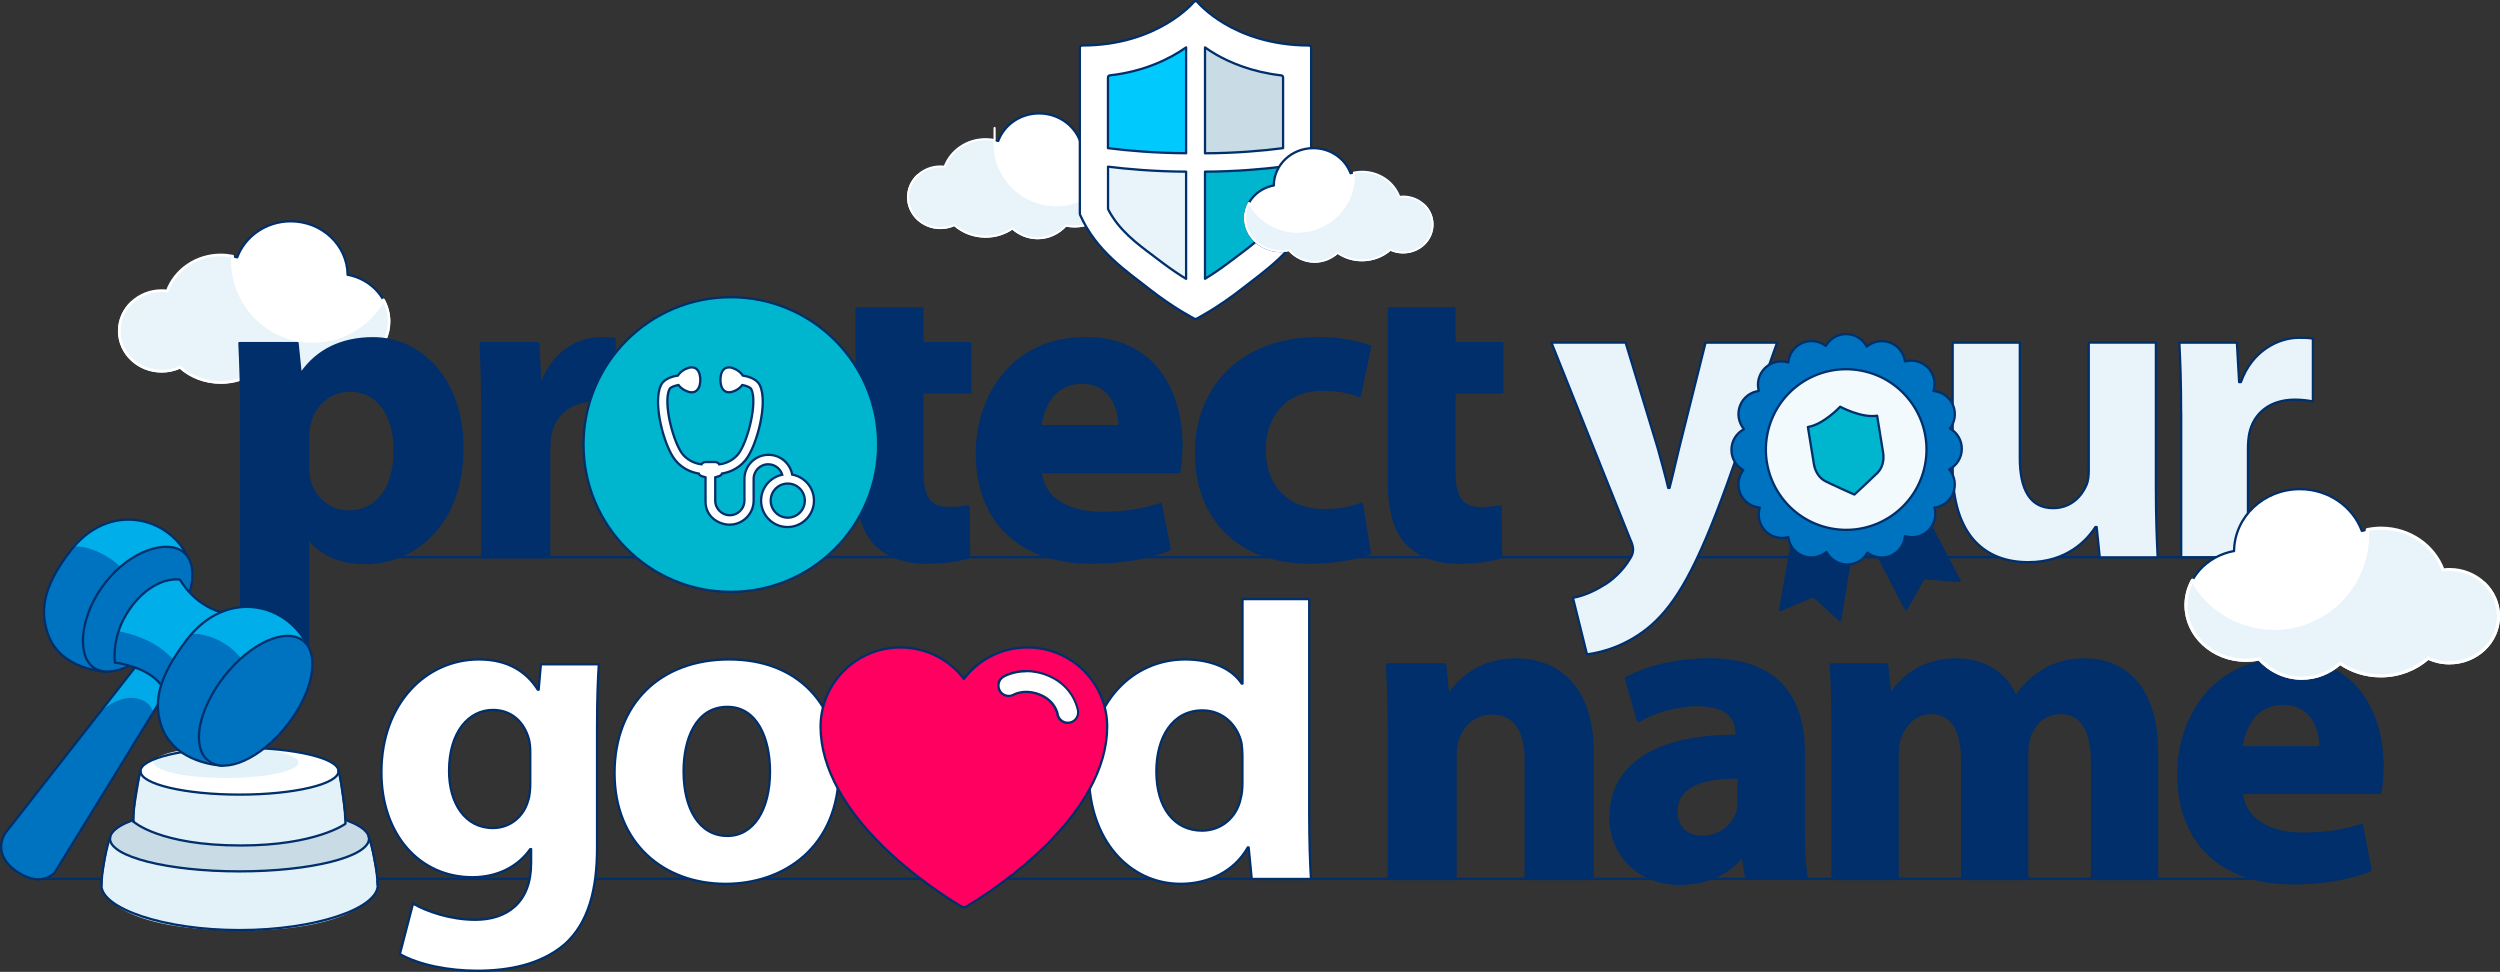
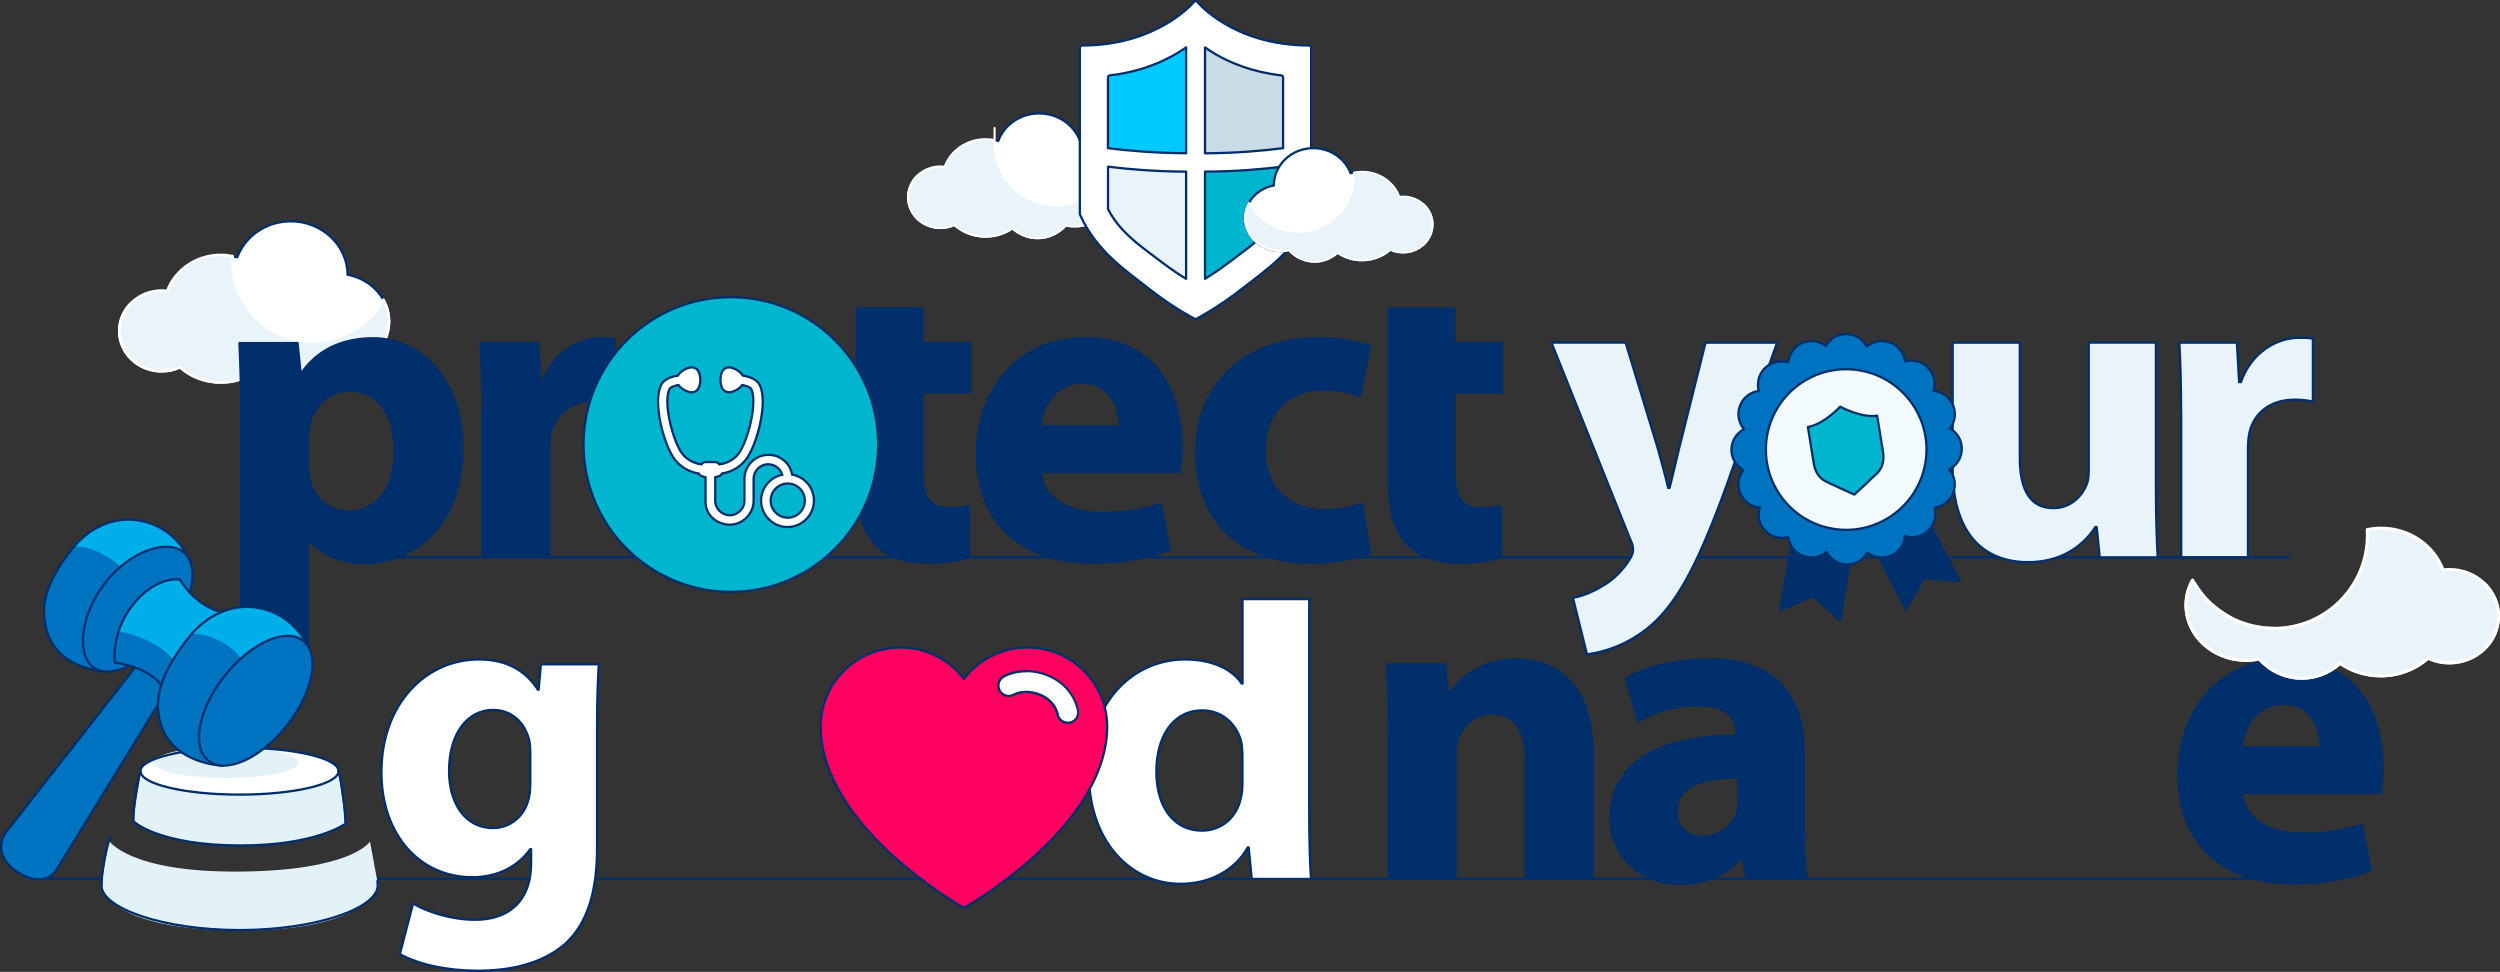
<svg xmlns="http://www.w3.org/2000/svg" viewBox="0 0 325.35 126.48">
  <rect x="0" y="0" width="325.35" height="126.48" fill="#333333" stroke="none" />
  <defs>
    <style>
      .cls-1, .cls-2, .cls-3, .cls-4, .cls-5, .cls-6, .cls-7, .cls-8, .cls-9, .cls-10, .cls-11, .cls-12, .cls-13, .cls-14, .cls-15, .cls-16, .cls-17 {
        stroke-linecap: round;
        stroke-linejoin: round;
      }

      .cls-1, .cls-2, .cls-3, .cls-8, .cls-9, .cls-10, .cls-11, .cls-12, .cls-13, .cls-14, .cls-15, .cls-16, .cls-17 {
        stroke: #002f6b;
      }

      .cls-1, .cls-2, .cls-3, .cls-9, .cls-10, .cls-11, .cls-13, .cls-14, .cls-15, .cls-16, .cls-17 {
        stroke-width: .3px;
      }

      .cls-1, .cls-4, .cls-5, .cls-6, .cls-7 {
        fill: #e8f4fa;
      }

      .cls-2 {
        fill: #c9dce6;
      }

      .cls-3, .cls-18 {
        fill: #002f6b;
      }

      .cls-19 {
        fill: url(#linear-gradient);
      }

      .cls-4 {
        stroke-width: .41px;
      }

      .cls-4, .cls-5, .cls-6, .cls-7 {
        stroke: #fff;
      }

      .cls-4, .cls-5, .cls-6, .cls-7, .cls-20 {
        mix-blend-mode: multiply;
      }

      .cls-4, .cls-5, .cls-6, .cls-7, .cls-16 {
        fill-rule: evenodd;
      }

      .cls-5 {
        stroke-width: .24px;
      }

      .cls-6 {
        stroke-width: .27px;
      }

      .cls-7 {
        stroke-width: .35px;
      }

      .cls-21 {
        isolation: isolate;
      }

      .cls-8 {
        stroke-width: .6px;
      }

      .cls-8, .cls-9, .cls-22, .cls-16 {
        fill: #fff;
      }

      .cls-10, .cls-23 {
        fill: #0073c0;
      }

      .cls-11, .cls-12 {
        fill: #00b5ce;
      }

      .cls-12 {
        stroke-width: .3px;
      }

      .cls-20 {
        opacity: .63;
      }

      .cls-20, .cls-14, .cls-24 {
        fill: #00cafd;
      }

      .cls-25 {
        fill: #e3f2f9;
      }

      .cls-13 {
        fill: #ff0061;
      }

      .cls-15 {
        fill: none;
      }

      .cls-24 {
        mix-blend-mode: overlay;
        opacity: .7;
      }

      .cls-17 {
        fill: #f3fafd;
      }
    </style>
    <linearGradient id="linear-gradient" x1="154.42" y1="16.91" x2="154.42" y2="16.91" gradientUnits="userSpaceOnUse">
      <stop offset=".12" stop-color="#004067" />
      <stop offset=".65" stop-color="#007dc3" />
      <stop offset="1" stop-color="#00b1e1" />
    </linearGradient>
  </defs>
  <g class="cls-21">
    <g id="Layer_3" data-name="Layer 3">
      <line class="cls-15" x1="46.92" y1="72.51" x2="298.02" y2="72.51" />
      <path class="cls-1" d="M211.56,44.59l4.17,13.71c.46,1.66,1.03,3.71,1.37,5.2h.17c.4-1.49.86-3.6,1.26-5.2l3.43-13.71h9.31l-6.51,18.4c-4,11.09-6.69,15.54-9.83,18.34-3.03,2.63-6.23,3.54-8.4,3.83l-1.83-7.37c1.09-.17,2.46-.69,3.77-1.49,1.31-.69,2.74-2.06,3.6-3.49.29-.4.46-.86.46-1.26,0-.29-.06-.74-.4-1.43l-10.23-25.54h9.66Z" />
      <path class="cls-1" d="M280.57,63.56c0,3.66.11,6.63.23,8.97h-7.54l-.4-3.94h-.17c-1.09,1.71-3.71,4.57-8.74,4.57-5.66,0-9.83-3.54-9.83-12.17v-16.4h8.74v15.03c0,4.06,1.31,6.51,4.34,6.51,2.4,0,3.77-1.66,4.34-3.03.23-.51.29-1.2.29-1.89v-16.63h8.74v18.97Z" />
      <path class="cls-1" d="M283.85,53.79c0-4.11-.11-6.8-.23-9.2h7.49l.29,5.14h.23c1.43-4.06,4.86-5.77,7.54-5.77.8,0,1.2,0,1.83.11v8.17c-.63-.11-1.37-.23-2.34-.23-3.2,0-5.37,1.71-5.94,4.4-.11.57-.17,1.26-.17,1.94v14.17h-8.69v-18.74Z" />
      <g>
        <polyline class="cls-3" points="244.24 71.99 248.04 79.32 250.36 75.24 255.04 75.61 250.85 67.64" />
        <polyline class="cls-3" points="240.77 72.75 239.47 80.71 235.98 77.57 231.66 79.4 233.34 69.86" />
        <path class="cls-10" d="M254.18,52.76c-.45-1.09-1.46-1.79-2.56-1.88.33-1.04.08-2.23-.75-3.06-.8-.8-1.94-1.06-2.96-.78-.13-1.04-.8-1.98-1.83-2.41-1.09-.46-2.29-.23-3.14.48-.51-.97-1.52-1.63-2.69-1.63-1.13,0-2.12.62-2.64,1.54-.83-.64-1.96-.83-3-.41-1.09.45-1.79,1.46-1.88,2.56-1.04-.33-2.23-.08-3.06.75-.8.8-1.06,1.94-.78,2.96-1.04.13-1.98.8-2.41,1.83-.46,1.09-.23,2.29.48,3.14-.97.51-1.63,1.52-1.63,2.69,0,1.13.62,2.12,1.54,2.64-.64.83-.83,1.96-.41,3,.45,1.09,1.46,1.79,2.56,1.88-.33,1.04-.08,2.23.75,3.06.8.8,1.94,1.06,2.96.78.13,1.04.8,1.98,1.83,2.41,1.09.46,2.29.23,3.14-.48.51.97,1.52,1.63,2.69,1.63,1.13,0,2.12-.62,2.64-1.54.83.64,1.96.83,3,.41,1.09-.45,1.79-1.46,1.88-2.56,1.04.33,2.23.08,3.06-.75.8-.8,1.06-1.94.78-2.96,1.04-.13,1.98-.8,2.41-1.83.46-1.09.23-2.29-.48-3.14.97-.51,1.63-1.52,1.63-2.69,0-1.13-.62-2.12-1.54-2.64.64-.83.83-1.96.41-3Z" />
        <circle class="cls-17" cx="240.26" cy="58.5" r="10.45" transform="translate(138.25 283.76) rotate(-79.32)" />
        <path class="cls-11" d="M239.47,52.94s-2.14,2.3-4.19,2.63l.78,4.82c.16,1,.72,1.84,1.49,2.23.8.41,3.18,1.48,3.28,1.52l.5.22.4-.37c.08-.07,1.99-1.84,2.63-2.48.6-.62.87-1.59.71-2.59l-.78-4.82c-2.05.33-4.81-1.17-4.81-1.17Z" />
      </g>
      <path class="cls-16" d="M140.88,20.08c-.03-2.94-2.55-5.32-5.65-5.32-2.46,0-4.55,1.5-5.32,3.58-.52-.15-1.07-.23-1.64-.23-2.46,0-4.55,1.5-5.33,3.59-.18-.02-.36-.04-.54-.04-2.33,0-4.21,1.79-4.21,4.01s1.89,4.01,4.21,4.01c.65,0,1.27-.15,1.82-.4,1.05.94,2.48,1.52,4.06,1.52,1.31,0,2.52-.4,3.49-1.08.89.8,2.03,1.28,3.29,1.28,1.44,0,2.74-.64,3.66-1.65.37.08.75.12,1.14.12,2.84,0,5.14-2.12,5.14-4.74,0-2.29-1.77-4.21-4.12-4.64Z" />
      <path class="cls-6" d="M142.86,24.59c-.7.64-1.67,1.21-1.67,1.22-1.2,1.58-2.81,2.38-4.66,2.75-1.97.4-3.86.08-5.26-.72-.47.16-.96.3-1.48.4-4.96,1-9.59-1.24-10.35-5-.03-.13-.04-.26-.05-.39-.75.72-1.22,1.72-1.22,2.82,0,2.21,1.89,4.01,4.21,4.01.65,0,1.27-.15,1.82-.4,1.05.94,2.48,1.52,4.06,1.52,1.31,0,2.52-.4,3.49-1.08.89.8,2.03,1.28,3.29,1.28,1.44,0,2.74-.64,3.66-1.65.37.08.75.12,1.14.12,2.84,0,5.14-2.12,5.14-4.74,0-.68-.17-1.45-.56-2.14,0-.01-.76,1.34-1.58,2.01Z" />
      <path class="cls-6" d="M137.45,26.71c-4.43,0-8.02-3.59-8.02-8.02s.01-.3.02-.46c-.38-.08-.78-.12-1.19-.12-2.46,0-4.55,1.5-5.33,3.59-.18-.02-.36-.04-.54-.04-2.33,0-4.21,1.79-4.21,4.01s1.89,4.01,4.21,4.01c.65,0,1.27-.15,1.82-.4,1.05.94,2.48,1.52,4.06,1.52,1.31,0,2.52-.4,3.49-1.08.89.8,2.03,1.28,3.29,1.28,1.44,0,2.74-.64,3.66-1.65.37.08.75.12,1.14.12,2.84,0,5.14-2.12,5.14-4.74,0-.76-.2-1.48-.55-2.12-1.37,2.45-3.99,4.11-7,4.11Z" />
      <path class="cls-9" d="M170.36,5.92c-5.12,0-8.8-1.54-10.98-2.83-2.37-1.4-3.54-2.82-3.55-2.83-.06-.07-.14-.11-.23-.11s-.17.04-.23.11c-.05.06-4.72,5.66-14.54,5.66-.16,0-.3.13-.3.3v21.59s0,.08.02.12c2.11,4.77,6.05,7.34,8.98,9.65,3.17,2.49,5.89,3.89,5.92,3.9.04.02.09.03.13.03s.09-.01.13-.03c.03-.01,2.75-1.41,5.92-3.9,2.94-2.31,6.88-4.88,8.98-9.65.02-.04.02-.08.02-.12V6.22c0-.16-.13-.3-.3-.3Z" />
      <g>
        <path class="cls-2" d="M156.82,19.95c4.06-.02,7.54-.33,10.16-.67v-9.21c0-.13-.1-.24-.24-.26-3.88-.44-6.76-1.72-8.49-2.72-.49-.29-.97-.59-1.43-.92v13.77Z" />
        <path class="cls-14" d="M154.36,19.95V6.17c-2.03,1.42-5.32,3.12-9.93,3.64-.13.01-.24.13-.24.26v9.21c2.61.33,6.09.64,10.16.66Z" />
        <path class="cls-1" d="M154.36,22.34c-4.16-.02-7.69-.34-10.16-.65v5.46s0,.08.03.12c1.4,2.7,3.7,4.41,5.93,6.07l.07.06c.32.24.65.49.97.73,1.21.92,2.34,1.66,3.16,2.16v-13.94Z" />
        <path class="cls-11" d="M156.82,22.34v13.94c.82-.5,1.95-1.24,3.16-2.16.31-.24.64-.48.96-.72l.09-.07c2.22-1.66,4.52-3.37,5.92-6.06.02-.04.03-.08.03-.12v-5.47c-2.64.33-6.12.64-10.16.66Z" />
      </g>
      <path class="cls-19" d="M154.42,16.91s0,0,.01,0c0,0,0,0-.01,0Z" />
      <path class="cls-16" d="M45.24,35.76c-.04-3.85-3.34-6.96-7.4-6.96-3.22,0-5.95,1.96-6.97,4.69-.68-.2-1.4-.3-2.15-.3-3.22,0-5.95,1.96-6.97,4.69-.23-.03-.47-.05-.71-.05-3.05,0-5.52,2.35-5.52,5.24s2.47,5.24,5.52,5.24c.86,0,1.66-.19,2.39-.52,1.37,1.23,3.24,1.98,5.31,1.98,1.72,0,3.3-.53,4.57-1.41,1.16,1.04,2.66,1.68,4.3,1.68,1.88,0,3.58-.83,4.79-2.17.48.1.98.16,1.49.16,3.72,0,6.73-2.78,6.73-6.2,0-3-2.32-5.51-5.39-6.08Z" />
      <path class="cls-7" d="M47.84,41.67c-.91.84-2.18,1.58-2.19,1.59-1.58,2.06-3.67,3.11-6.1,3.6-2.57.52-5.05.11-6.89-.95-.62.21-1.26.39-1.93.53-6.49,1.3-12.55-1.63-13.54-6.54-.03-.17-.05-.34-.07-.51-.99.95-1.6,2.25-1.6,3.69,0,2.9,2.47,5.24,5.52,5.24.86,0,1.66-.19,2.39-.52,1.37,1.23,3.24,1.98,5.31,1.98,1.72,0,3.3-.53,4.57-1.41,1.16,1.04,2.66,1.68,4.3,1.68,1.88,0,3.58-.83,4.79-2.17.48.1.98.16,1.49.16,3.72,0,6.73-2.78,6.73-6.2,0-.89-.23-1.9-.73-2.8-.01-.02-.99,1.75-2.06,2.63Z" />
      <path class="cls-7" d="M40.75,44.44c-5.8,0-10.5-4.7-10.5-10.5,0-.2.02-.4.03-.6-.5-.1-1.02-.16-1.55-.16-3.22,0-5.95,1.96-6.97,4.69-.23-.03-.47-.05-.71-.05-3.05,0-5.52,2.35-5.52,5.24s2.47,5.24,5.52,5.24c.86,0,1.66-.19,2.39-.52,1.37,1.23,3.24,1.98,5.31,1.98,1.72,0,3.3-.53,4.57-1.41,1.16,1.04,2.66,1.68,4.3,1.68,1.88,0,3.58-.83,4.79-2.17.48.1.98.16,1.49.16,3.72,0,6.73-2.78,6.73-6.2,0-1-.26-1.94-.72-2.78-1.8,3.21-5.23,5.38-9.17,5.38Z" />
      <path class="cls-3" d="M31.39,54.04c0-3.67-.11-6.81-.23-9.39h7.56l.4,3.89h.11c2.06-2.98,5.27-4.52,9.33-4.52,6.13,0,11.62,5.33,11.62,14.26,0,10.19-6.47,15-12.71,15-3.38,0-6.01-1.37-7.27-3.21h-.11v13.91h-8.7v-29.95ZM40.09,60.62c0,.69.06,1.32.17,1.83.57,2.35,2.58,4.12,5.1,4.12,3.78,0,6.01-3.15,6.01-7.9,0-4.47-2-7.84-5.9-7.84-2.46,0-4.64,1.83-5.21,4.41-.11.46-.17,1.03-.17,1.55v3.84Z" />
      <path class="cls-3" d="M62.77,53.87c0-4.12-.11-6.81-.23-9.22h7.5l.29,5.15h.23c1.43-4.07,4.87-5.78,7.56-5.78.8,0,1.2,0,1.83.11v8.19c-.63-.11-1.37-.23-2.35-.23-3.21,0-5.38,1.72-5.96,4.41-.11.57-.17,1.26-.17,1.95v14.06h-8.7v-18.64Z" />
      <path class="cls-3" d="M135.44,61.42c.29,3.61,3.84,5.33,7.9,5.33,2.98,0,5.38-.4,7.73-1.15l1.15,5.9c-2.86,1.15-6.36,1.72-10.14,1.72-9.51,0-14.95-5.5-14.95-14.26,0-7.1,4.41-14.95,14.14-14.95,9.05,0,12.48,7.04,12.48,13.97,0,1.49-.17,2.81-.29,3.44h-18.04ZM145.69,55.47c0-2.12-.92-5.67-4.92-5.67-3.66,0-5.15,3.32-5.38,5.67h10.31Z" />
      <path class="cls-3" d="M178.27,71.96c-1.55.69-4.47,1.26-7.79,1.26-9.05,0-14.83-5.5-14.83-14.32,0-8.19,5.61-14.89,16.03-14.89,2.29,0,4.81.4,6.64,1.09l-1.37,6.47c-1.03-.46-2.58-.86-4.87-.86-4.58,0-7.56,3.26-7.5,7.85,0,5.15,3.44,7.84,7.67,7.84,2.06,0,3.66-.34,4.98-.86l1.03,6.41Z" />
      <path class="cls-3" d="M195.51,51.06v-6.41h-6.24v-4.5h-8.53v22.37c0,3.95.8,6.64,2.41,8.3,1.37,1.43,3.72,2.41,6.53,2.41,2.46,0,4.52-.29,5.67-.74l-.06-6.59c-.63.11-1.49.23-2.58.23-2.63,0-3.44-1.55-3.44-4.92v-10.14h6.24Z" />
      <path class="cls-3" d="M120.03,40.14h-8.53v22.37c0,3.95.8,6.64,2.41,8.3,1.37,1.43,3.72,2.41,6.53,2.41,2.46,0,4.52-.29,5.67-.74l-.06-6.59c-.63.11-1.49.23-2.58.23-2.63,0-3.44-1.55-3.44-4.92v-10.14h6.24v-6.41h-6.24v-4.5Z" />
      <path class="cls-16" d="M165.77,24.12c.03-2.68,2.32-4.84,5.14-4.84,2.24,0,4.14,1.36,4.85,3.26.47-.14.98-.21,1.5-.21,2.24,0,4.14,1.36,4.85,3.26.16-.02.33-.03.49-.03,2.12,0,3.84,1.63,3.84,3.65s-1.72,3.65-3.84,3.65c-.6,0-1.16-.13-1.66-.36-.96.85-2.26,1.38-3.69,1.38-1.2,0-2.29-.37-3.18-.98-.81.73-1.85,1.17-2.99,1.17-1.31,0-2.49-.58-3.33-1.51-.33.07-.68.11-1.04.11-2.59,0-4.68-1.93-4.68-4.31,0-2.09,1.61-3.83,3.75-4.23Z" />
      <path class="cls-5" d="M163.96,28.23c.64.58,1.52,1.1,1.52,1.11,1.1,1.44,2.55,2.17,4.24,2.5,1.79.36,3.51.08,4.79-.66.43.15.88.27,1.34.37,4.52.91,8.73-1.13,9.42-4.55.02-.12.03-.24.05-.36.69.66,1.11,1.57,1.11,2.57,0,2.02-1.72,3.65-3.84,3.65-.6,0-1.16-.13-1.66-.36-.96.85-2.26,1.38-3.69,1.38-1.2,0-2.29-.37-3.18-.98-.81.73-1.85,1.17-2.99,1.17-1.31,0-2.49-.58-3.33-1.51-.33.07-.68.11-1.04.11-2.59,0-4.68-1.93-4.68-4.31,0-.62.16-1.32.51-1.95,0-.01.69,1.22,1.44,1.83Z" />
      <path class="cls-5" d="M168.9,30.16c4.03,0,7.31-3.27,7.31-7.3,0-.14-.01-.28-.02-.41.35-.07.71-.11,1.08-.11,2.24,0,4.14,1.36,4.85,3.26.16-.02.33-.03.49-.03,2.12,0,3.84,1.63,3.84,3.65,0,2.02-1.72,3.65-3.84,3.65-.6,0-1.16-.13-1.66-.36-.96.85-2.26,1.38-3.69,1.38-1.2,0-2.29-.37-3.18-.98-.81.73-1.85,1.17-2.99,1.17-1.31,0-2.49-.58-3.33-1.51-.33.07-.68.11-1.04.11-2.59,0-4.68-1.93-4.68-4.31,0-.7.18-1.35.5-1.93,1.25,2.23,3.63,3.74,6.38,3.74Z" />
      <line class="cls-15" x1="4.51" y1="114.37" x2="301.4" y2="114.37" />
      <path class="cls-9" d="M77.93,86.45c-.11,1.77-.23,4.11-.23,8.28v15.6c0,5.37-1.09,9.77-4.23,12.57-3.09,2.63-7.26,3.43-11.37,3.43-3.66,0-7.54-.74-10.06-2.17l1.71-6.57c1.77,1.03,4.86,2.11,8.11,2.11,4.11,0,7.26-2.23,7.26-7.37v-1.83h-.11c-1.66,2.34-4.34,3.66-7.54,3.66-6.91,0-11.83-5.6-11.83-13.66,0-8.97,5.83-14.68,12.69-14.68,3.83,0,6.23,1.66,7.66,3.94h.11l.29-3.31h7.54ZM69.01,97.82c0-.57-.06-1.14-.17-1.6-.63-2.29-2.29-3.83-4.69-3.83-3.14,0-5.71,2.86-5.71,7.94,0,4.17,2.06,7.43,5.71,7.43,2.23,0,4-1.49,4.57-3.54.23-.63.29-1.54.29-2.29v-4.11Z" />
-       <path class="cls-9" d="M109.18,100.11c0,10.23-7.26,14.91-14.74,14.91-8.17,0-14.46-5.37-14.46-14.4s5.94-14.8,14.91-14.8,14.29,5.89,14.29,14.28ZM88.96,100.39c0,4.8,2,8.4,5.71,8.4,3.37,0,5.54-3.37,5.54-8.4,0-4.17-1.6-8.4-5.54-8.4-4.17,0-5.71,4.28-5.71,8.4Z" />
      <path class="cls-9" d="M170.38,77.97v28.08c0,3.14.11,6.46.23,8.34h-7.71l-.4-4.11h-.11c-1.77,3.14-5.14,4.74-8.74,4.74-6.63,0-11.94-5.66-11.94-14.34-.06-9.43,5.83-14.86,12.51-14.86,3.43,0,6.11,1.2,7.37,3.14h.11v-10.99h8.69ZM161.69,98.28c0-.46-.06-1.09-.11-1.54-.51-2.34-2.4-4.29-5.09-4.29-3.94,0-6,3.54-6,7.94,0,4.74,2.34,7.71,5.94,7.71,2.51,0,4.51-1.71,5.03-4.17.17-.63.23-1.26.23-2v-3.66Z" />
      <path class="cls-3" d="M180.74,95.36c0-3.49-.11-6.46-.23-8.91h7.54l.4,3.83h.17c1.14-1.77,4-4.46,8.63-4.46,5.71,0,10,3.77,10,12v16.57h-8.69v-15.48c0-3.6-1.26-6.06-4.4-6.06-2.4,0-3.83,1.66-4.4,3.26-.23.51-.34,1.37-.34,2.17v16.11h-8.69v-19.03Z" />
      <path class="cls-3" d="M227.3,114.39l-.51-2.8h-.17c-1.83,2.23-4.69,3.43-8,3.43-5.66,0-9.03-4.11-9.03-8.57,0-7.26,6.51-10.74,16.4-10.69v-.4c0-1.49-.8-3.6-5.09-3.6-2.86,0-5.89.97-7.71,2.11l-1.6-5.6c1.94-1.09,5.77-2.46,10.86-2.46,9.31,0,12.29,5.49,12.29,12.06v9.71c0,2.69.11,5.26.4,6.8h-7.83ZM226.27,101.19c-4.57-.06-8.11,1.03-8.11,4.4,0,2.23,1.49,3.31,3.43,3.31,2.17,0,3.94-1.43,4.51-3.2.11-.46.17-.97.17-1.49v-3.03Z" />
-       <path class="cls-3" d="M238.5,95.36c0-3.49-.11-6.46-.23-8.91h7.31l.4,3.77h.17c1.2-1.77,3.66-4.4,8.46-4.4,3.6,0,6.46,1.83,7.66,4.74h.11c1.03-1.43,2.29-2.57,3.6-3.37,1.54-.91,3.26-1.37,5.31-1.37,5.37,0,9.43,3.77,9.43,12.11v16.46h-8.46v-15.2c0-4.06-1.31-6.4-4.11-6.4-2,0-3.43,1.37-4,3.03-.23.63-.34,1.54-.34,2.23v16.34h-8.46v-15.66c0-3.54-1.26-5.94-4-5.94-2.23,0-3.54,1.71-4.06,3.14-.29.69-.34,1.49-.34,2.17v16.29h-8.46v-19.03Z" />
      <path class="cls-3" d="M291.77,103.19c.29,3.6,3.83,5.31,7.89,5.31,2.97,0,5.37-.4,7.71-1.14l1.14,5.89c-2.86,1.14-6.34,1.71-10.11,1.71-9.49,0-14.91-5.49-14.91-14.23,0-7.09,4.4-14.91,14.11-14.91,9.03,0,12.46,7.03,12.46,13.94,0,1.49-.17,2.8-.29,3.43h-18ZM302,97.25c0-2.11-.91-5.66-4.91-5.66-3.66,0-5.14,3.31-5.37,5.66h10.29Z" />
      <path class="cls-23" d="M23.92,71.67s-4.48-3.14-10.58,5.6c-4.95,7.09-1.01,9.96-1.01,9.96,0,0-4.51-.56-6.26-5.19-1.69-4.47,2.84-10.09,2.84-10.09,0,0,1.28-2.16,3.87-3.39,3.2-1.51,8.48-1.51,11.14,3.1Z" />
      <path class="cls-25" d="M14.17,109.38l-1.04,5.98s.8,5.69,18.07,5.74c16.66.05,18.03-5.74,18.03-5.74l-1.08-5.84s-2.31,3.81-17.09,3.91c-14.4.09-16.9-4.05-16.9-4.05Z" />
-       <ellipse class="cls-2" cx="31.17" cy="109.15" rx="16.85" ry="4.25" />
      <path class="cls-25" d="M18.32,100.62l-.99,5.98s2.35,3.32,13.98,3.44c9.79.09,13.65-2.97,13.65-2.97l-.89-6.45s-1.69,2.73-12.94,2.82c-11.11.09-12.8-2.82-12.8-2.82Z" />
      <ellipse class="cls-22" cx="31.17" cy="100.36" rx="12.89" ry="3.05" />
      <path class="cls-15" d="M17.36,106.92s3.36,3.12,13.99,3.11c9.75,0,13.57-2.8,13.57-2.8" />
      <path class="cls-15" d="M49.12,114.65c.02.2.04.39.04.57,0,3-8.05,5.82-17.98,5.82s-17.98-2.83-17.98-5.82c0-.19,0-.36.01-.57" />
      <ellipse class="cls-25" cx="29.42" cy="99.23" rx="9.41" ry="2.02" />
      <ellipse class="cls-15" cx="31.17" cy="100.36" rx="12.89" ry="3.05" />
      <path class="cls-15" d="M44.04,100.25s.81,3.1.92,6.9" />
      <path class="cls-15" d="M14.34,108.91s-.98,2.84-1.15,6.31" />
      <path class="cls-15" d="M18.29,100.36s-.88,2.69-.93,6.56" />
-       <path class="cls-15" d="M47.98,108.86s1.01,2.87,1.18,6.35" />
      <path class="cls-24" d="M14.48,67.96c-3.34.91-5.02,3.18-5.02,3.18,0,0,1.4-.26,3.54.79,2,.98,2.63,1.85,2.63,1.85,0,0,1.3-1.32,3.51-2.15,3.45-1.3,5.12.39,5.12.39,0,0-1.21-2.18-3.06-3.18-1.19-.64-3.39-1.79-6.72-.88Z" />
      <path class="cls-15" d="M13.84,87.41s-6.11-.16-7.66-5.07c-.8-2.53-.93-5.57,2.97-10.63,5-6.49,12.67-4.45,15.19.59" />
      <path class="cls-23" d="M17.66,86.75L.7,108.4s-1.97,2.72,1.56,5.07c3.28,2.18,4.91,0,4.91,0l15.22-24.75-4.71-1.93" />
-       <path class="cls-20" d="M13.09,92.58s2.23-2.06,4.5-1.73c1.98.29,2.35,1.81,2.35,1.81l2.64-4.19-4.85-1.77-4.64,5.88Z" />
      <path class="cls-15" d="M17.66,86.75L.7,108.4s-1.97,2.72,1.56,5.07c3.28,2.18,4.91,0,4.91,0l15.22-24.75-4.71-1.93" />
      <path class="cls-10" d="M23.87,71.85c2.15,1.7,1.25,6.42-2.01,10.54-3.26,4.13-7.64,6.1-9.79,4.4-2.15-1.7-1.58-6.88,1.67-11.01,3.26-4.13,7.98-5.63,10.12-3.94Z" />
      <path class="cls-23" d="M23.39,75.38s-3.08-.67-6.59,4.04c-2.38,3.19-1.88,6.83-1.88,6.83,0,0,1.83.29,3.15.84,1.69.71,2.83,1.86,2.83,1.86,0,0,1.1-2.55,2.89-5.09,1.76-2.5,4.78-4.18,4.78-4.18,0,0-1.57-.52-2.96-1.7-1.48-1.26-2.23-2.61-2.23-2.61Z" />
      <path class="cls-24" d="M23.39,75.47s-2.39-.62-5.23,2.37c-2.39,2.51-2.68,4.33-2.68,4.33,0,0,1.75.23,3.9,1.28,2,.98,3.17,2.37,3.17,2.37,0,0,.72-1.35,2.27-3.13,1.77-2.04,3.8-2.98,3.8-2.98,0,0-1.54-.58-2.96-1.65-1.08-.81-2.27-2.58-2.27-2.58Z" />
      <path class="cls-23" d="M39.68,83.44s-4.86-3.52-11.24,5.61c-5.18,7.41-1.05,10.41-1.05,10.41,0,0-4.71-.59-6.54-5.42s3.28-10.44,3.28-10.44c0,0,1.58-2.71,5.02-4.08,2.08-.82,7.33-1.32,10.53,3.92Z" />
      <path class="cls-15" d="M20.88,89.04s-.91-1.37-3.35-2.18c-1.99-.66-2.57-.62-2.57-.62,0,0-.47-3.05,1.46-6.26.99-1.64,2.49-3.41,4.79-4.27" />
      <path class="cls-15" d="M21.25,75.69s1.22-.41,2.15-.26c.11.02,1.55,3.06,5.28,4.23" />
      <path class="cls-24" d="M29.93,79.35c-3.34.91-5.02,3.18-5.02,3.18,0,0,1.4-.26,3.54.79,2,.98,2.88,2.34,2.88,2.34,0,0,1.86-1.81,4.16-2.55,2.87-.92,4.22.3,4.22.3,0,0-1.21-2.18-3.06-3.18-1.19-.64-3.39-1.79-6.72-.88Z" />
      <path class="cls-15" d="M28.97,99.64s-6.39-.17-8.01-5.3c-.83-2.65-.72-5.79,3.35-11.08,5.22-6.78,12.99-4.69,15.62.58" />
      <ellipse class="cls-10" cx="33.28" cy="91.19" rx="9.95" ry="5.18" transform="translate(-58.92 60.81) rotate(-51.71)" />
      <path class="cls-22" d="M183.3,108.3s.01,0,.03,0c0,0-.02,0-.03,0Z" />
-       <path class="cls-16" d="M290.74,71.72c.05-4.46,3.86-8.06,8.56-8.06,3.73,0,6.89,2.27,8.07,5.43.79-.23,1.62-.35,2.49-.35,3.73,0,6.9,2.27,8.07,5.44.27-.03.54-.06.82-.06,3.53,0,6.39,2.72,6.39,6.07,0,3.35-2.86,6.07-6.39,6.07-.99,0-1.93-.22-2.77-.61-1.59,1.42-3.76,2.3-6.15,2.3-1.99,0-3.82-.61-5.3-1.63-1.34,1.21-3.08,1.94-4.98,1.94-2.18,0-4.15-.96-5.55-2.51-.56.12-1.13.18-1.72.18-4.31,0-7.8-3.21-7.8-7.18,0-3.48,2.68-6.38,6.25-7.04Z" />
+       <path class="cls-16" d="M290.74,71.72Z" />
      <path class="cls-4" d="M287.73,78.57c1.06.97,2.53,1.83,2.54,1.84,1.82,2.39,4.25,3.61,7.06,4.17,2.98.6,5.85.13,7.97-1.1.72.24,1.46.45,2.24.61,7.52,1.51,14.54-1.88,15.68-7.58.04-.2.05-.4.08-.59,1.14,1.1,1.85,2.61,1.85,4.27,0,3.35-2.86,6.07-6.39,6.07-.99,0-1.93-.22-2.77-.61-1.59,1.42-3.76,2.3-6.15,2.3-1.99,0-3.82-.61-5.3-1.63-1.34,1.21-3.08,1.94-4.98,1.94-2.18,0-4.15-.96-5.55-2.51-.56.12-1.13.18-1.72.18-4.31,0-7.8-3.21-7.8-7.18,0-1.03.26-2.2.85-3.24.01-.02,1.15,2.03,2.39,3.05Z" />
      <path class="cls-4" d="M295.94,81.78c6.72,0,12.16-5.44,12.16-12.16,0-.23-.02-.46-.03-.69.58-.12,1.18-.19,1.8-.19,3.73,0,6.9,2.27,8.07,5.44.27-.03.54-.06.82-.06,3.53,0,6.39,2.72,6.39,6.07s-2.86,6.07-6.39,6.07c-.99,0-1.93-.22-2.77-.61-1.59,1.42-3.76,2.3-6.15,2.3-1.99,0-3.82-.61-5.3-1.63-1.34,1.21-3.08,1.94-4.98,1.94-2.18,0-4.15-.96-5.55-2.51-.56.12-1.13.18-1.72.18-4.31,0-7.8-3.21-7.8-7.18,0-1.16.3-2.25.83-3.22,2.08,3.72,6.05,6.23,10.61,6.23Z" />
      <path class="cls-13" d="M133.71,84.26c-3.28,0-6.31,1.52-8.27,4.09-1.96-2.58-4.99-4.09-8.27-4.09-5.72,0-10.38,4.63-10.38,10.31,0,5.34,3.19,11.09,9.22,16.63,4.51,4.14,9.1,6.76,9.14,6.79.09.05.19.08.29.08s.2-.03.29-.08c.05-.03,4.63-2.65,9.14-6.79,6.03-5.54,9.22-11.29,9.22-16.63,0-5.69-4.66-10.31-10.38-10.31Z" />
      <g>
        <path class="cls-22" d="M138.97,94.06c-.67,0-1.24-.5-1.34-1.16-.01-.06-.31-1.63-2.16-2.45-.64-.28-1.28-.42-1.91-.42-.98,0-1.58.34-1.61.35-.2.11-.44.17-.67.17-.48,0-.93-.26-1.17-.67-.38-.65-.17-1.45.47-1.84.05-.03,1.21-.72,3-.72,1,0,2,.22,2.98.64,3.27,1.43,3.74,4.42,3.76,4.54.1.74-.41,1.42-1.15,1.53-.06,0-.13.01-.19.01Z" />
        <path class="cls-18" d="M133.57,87.48c.85,0,1.84.16,2.92.63,3.2,1.4,3.65,4.3,3.67,4.43.09.66-.36,1.27-1.02,1.36-.06,0-.11.01-.17.01-.59,0-1.1-.43-1.19-1.03,0-.06-.31-1.71-2.25-2.56-.75-.33-1.42-.43-1.97-.43-1.01,0-1.64.35-1.68.37-.19.11-.39.16-.59.16-.42,0-.82-.21-1.04-.59-.33-.57-.15-1.29.41-1.63.07-.04,1.2-.7,2.92-.7M133.57,87.18h0c-1.83,0-3.03.72-3.08.75-.7.42-.93,1.33-.52,2.04.27.46.77.74,1.3.74.26,0,.52-.07.74-.19,0,0,.59-.33,1.53-.33.61,0,1.24.14,1.85.41,1.78.78,2.06,2.28,2.07,2.34.1.73.74,1.28,1.48,1.28.07,0,.14,0,.21-.02.4-.06.75-.26.99-.58.24-.32.34-.72.29-1.11-.02-.13-.49-3.19-3.84-4.66-1-.44-2.02-.66-3.04-.66h0Z" />
      </g>
      <circle class="cls-12" cx="95.11" cy="57.85" r="19.17" />
      <path class="cls-8" d="M102.96,61.88c-.21-1.44-1.45-2.54-2.95-2.54-1.64,0-2.98,1.34-2.98,2.98v2.83c0,1.13-.92,2.05-2.05,2.05s-2.05-.92-2.05-2.05v-3.14l.61-.19c.13-.04.24-.14.29-.26,0-.02.02-.05.02-.07.69-.1,2.04-.45,3.05-1.7,1.43-1.76,2.94-7.39,1.84-9.61-.4-.82-1.58-1.08-2.17-1.17-.19-.36-.59-.66-.94-.84-.52-.26-.97-.27-1.26-.05-.42.32-.46,1.02-.46,1.31s.04.99.46,1.31c.3.23.74.21,1.26-.04.33-.16.7-.43.9-.76.51.08,1.2.29,1.38.64.89,1.82-.5,7.11-1.73,8.62-.93,1.15-2.25,1.36-2.66,1.39l-.03-.05c-.08-.16-.24-.26-.41-.26h-1.26c-.18,0-.34.1-.41.26l-.03.05c-.41-.04-1.72-.24-2.66-1.39-1.23-1.51-2.63-6.8-1.73-8.62.17-.35.87-.56,1.38-.64.2.33.57.6.9.76.52.26.97.27,1.26.04.42-.32.46-1.02.46-1.31s-.05-.99-.46-1.31c-.3-.23-.75-.21-1.27.05-.35.17-.75.47-.94.84-.59.08-1.76.35-2.16,1.17-1.09,2.22.41,7.85,1.84,9.61,1.02,1.25,2.36,1.61,3.05,1.7,0,.02.01.05.02.07.05.13.16.22.29.26l.61.19v3.28c0,1.9,1.68,2.84,2.98,2.84,1.64,0,2.98-1.34,2.98-2.98v-2.83c0-1.13.92-2.05,2.05-2.05.99,0,1.81.7,2.01,1.63-1.58.25-2.79,1.61-2.79,3.25,0,1.82,1.48,3.29,3.29,3.29s3.29-1.48,3.29-3.29c0-1.67-1.25-3.05-2.86-3.26ZM102.52,67.52c-1.3,0-2.37-1.06-2.37-2.37s1.06-2.37,2.37-2.37,2.37,1.06,2.37,2.37-1.06,2.37-2.37,2.37Z" />
      <path class="cls-22" d="M102.96,61.88c-.21-1.44-1.45-2.54-2.95-2.54-1.64,0-2.98,1.34-2.98,2.98v2.83c0,1.13-.92,2.05-2.05,2.05s-2.05-.92-2.05-2.05v-3.14l.61-.19c.13-.04.24-.14.29-.26,0-.02.02-.05.02-.07.69-.1,2.04-.45,3.05-1.7,1.43-1.76,2.94-7.39,1.84-9.61-.4-.82-1.58-1.08-2.17-1.17-.19-.36-.59-.66-.94-.84-.52-.26-.97-.27-1.26-.05-.42.32-.46,1.02-.46,1.31s.04.99.46,1.31c.3.23.74.21,1.26-.04.33-.16.7-.43.9-.76.51.08,1.2.29,1.38.64.89,1.82-.5,7.11-1.73,8.62-.93,1.15-2.25,1.36-2.66,1.39l-.03-.05c-.08-.16-.24-.26-.41-.26h-1.26c-.18,0-.34.1-.41.26l-.03.05c-.41-.04-1.72-.24-2.66-1.39-1.23-1.51-2.63-6.8-1.73-8.62.17-.35.87-.56,1.38-.64.2.33.57.6.9.76.52.26.97.27,1.26.04.42-.32.46-1.02.46-1.31s-.05-.99-.46-1.31c-.3-.23-.75-.21-1.27.05-.35.17-.75.47-.94.84-.59.08-1.76.35-2.16,1.17-1.09,2.22.41,7.85,1.84,9.61,1.02,1.25,2.36,1.61,3.05,1.7,0,.02.01.05.02.07.05.13.16.22.29.26l.61.19v3.28c0,1.9,1.68,2.84,2.98,2.84,1.64,0,2.98-1.34,2.98-2.98v-2.83c0-1.13.92-2.05,2.05-2.05.99,0,1.81.7,2.01,1.63-1.58.25-2.79,1.61-2.79,3.25,0,1.82,1.48,3.29,3.29,3.29s3.29-1.48,3.29-3.29c0-1.67-1.25-3.05-2.86-3.26ZM102.52,67.52c-1.3,0-2.37-1.06-2.37-2.37s1.06-2.37,2.37-2.37,2.37,1.06,2.37,2.37-1.06,2.37-2.37,2.37Z" />
    </g>
  </g>
</svg>